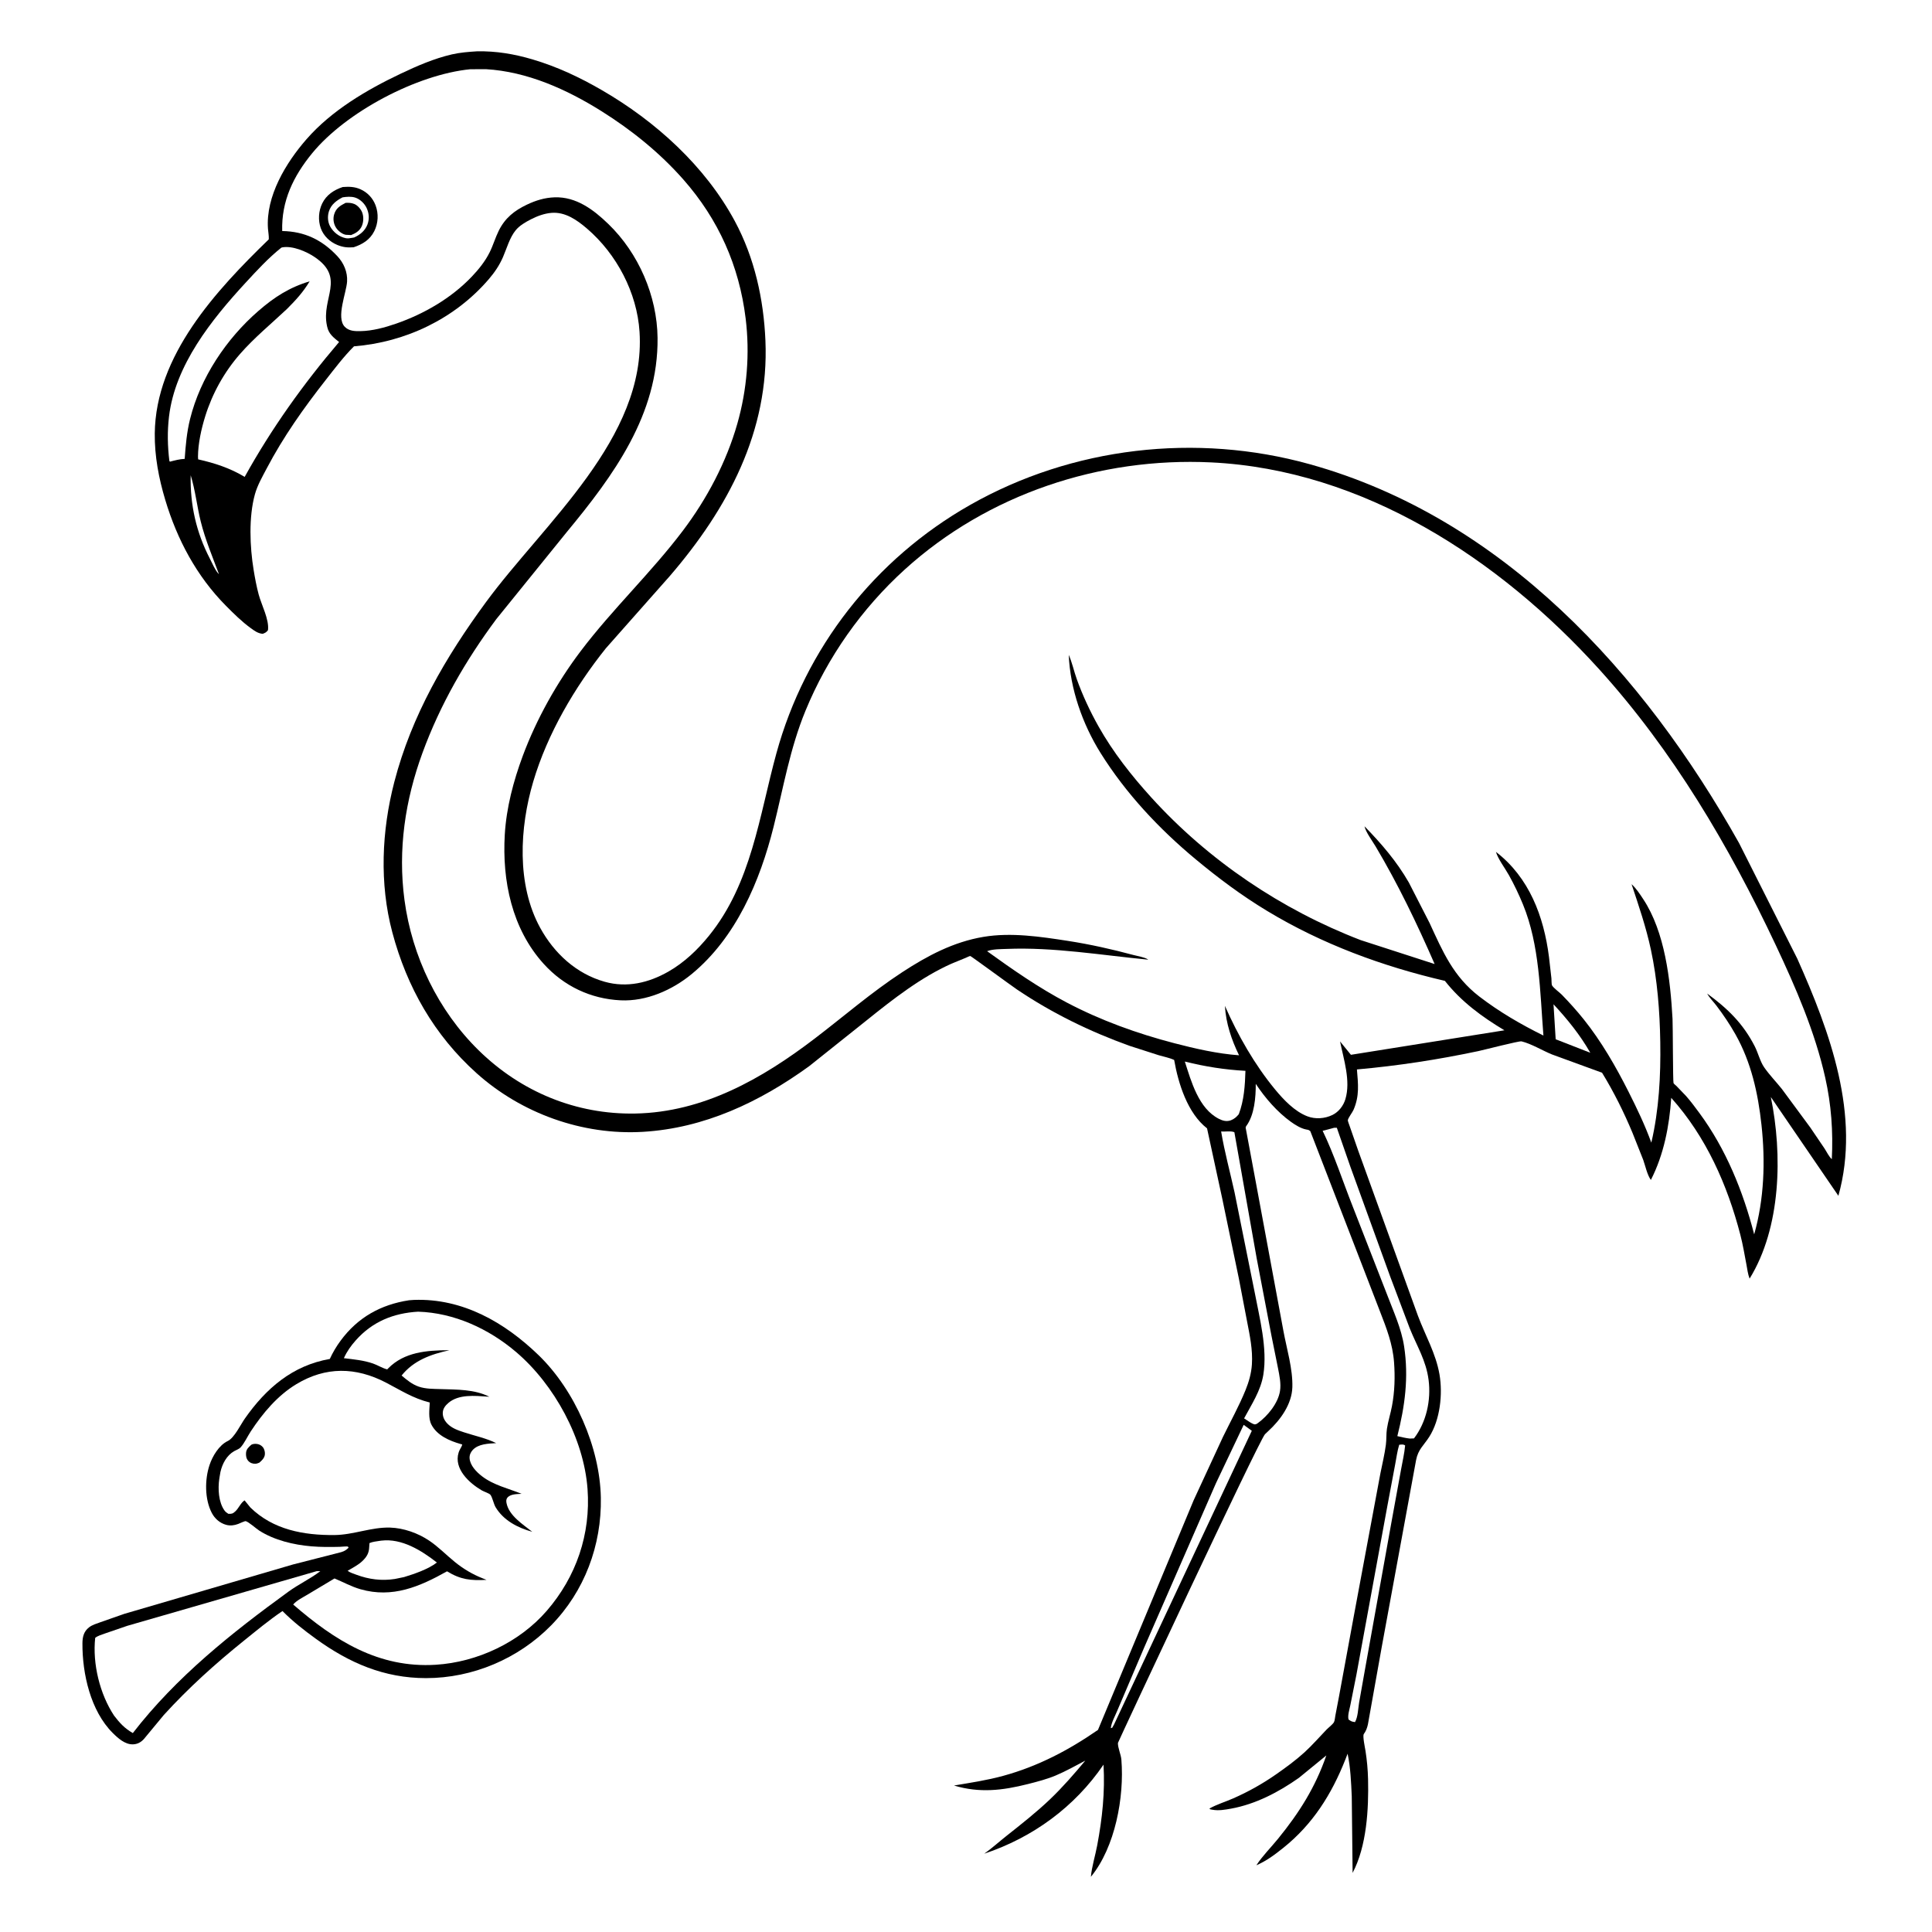
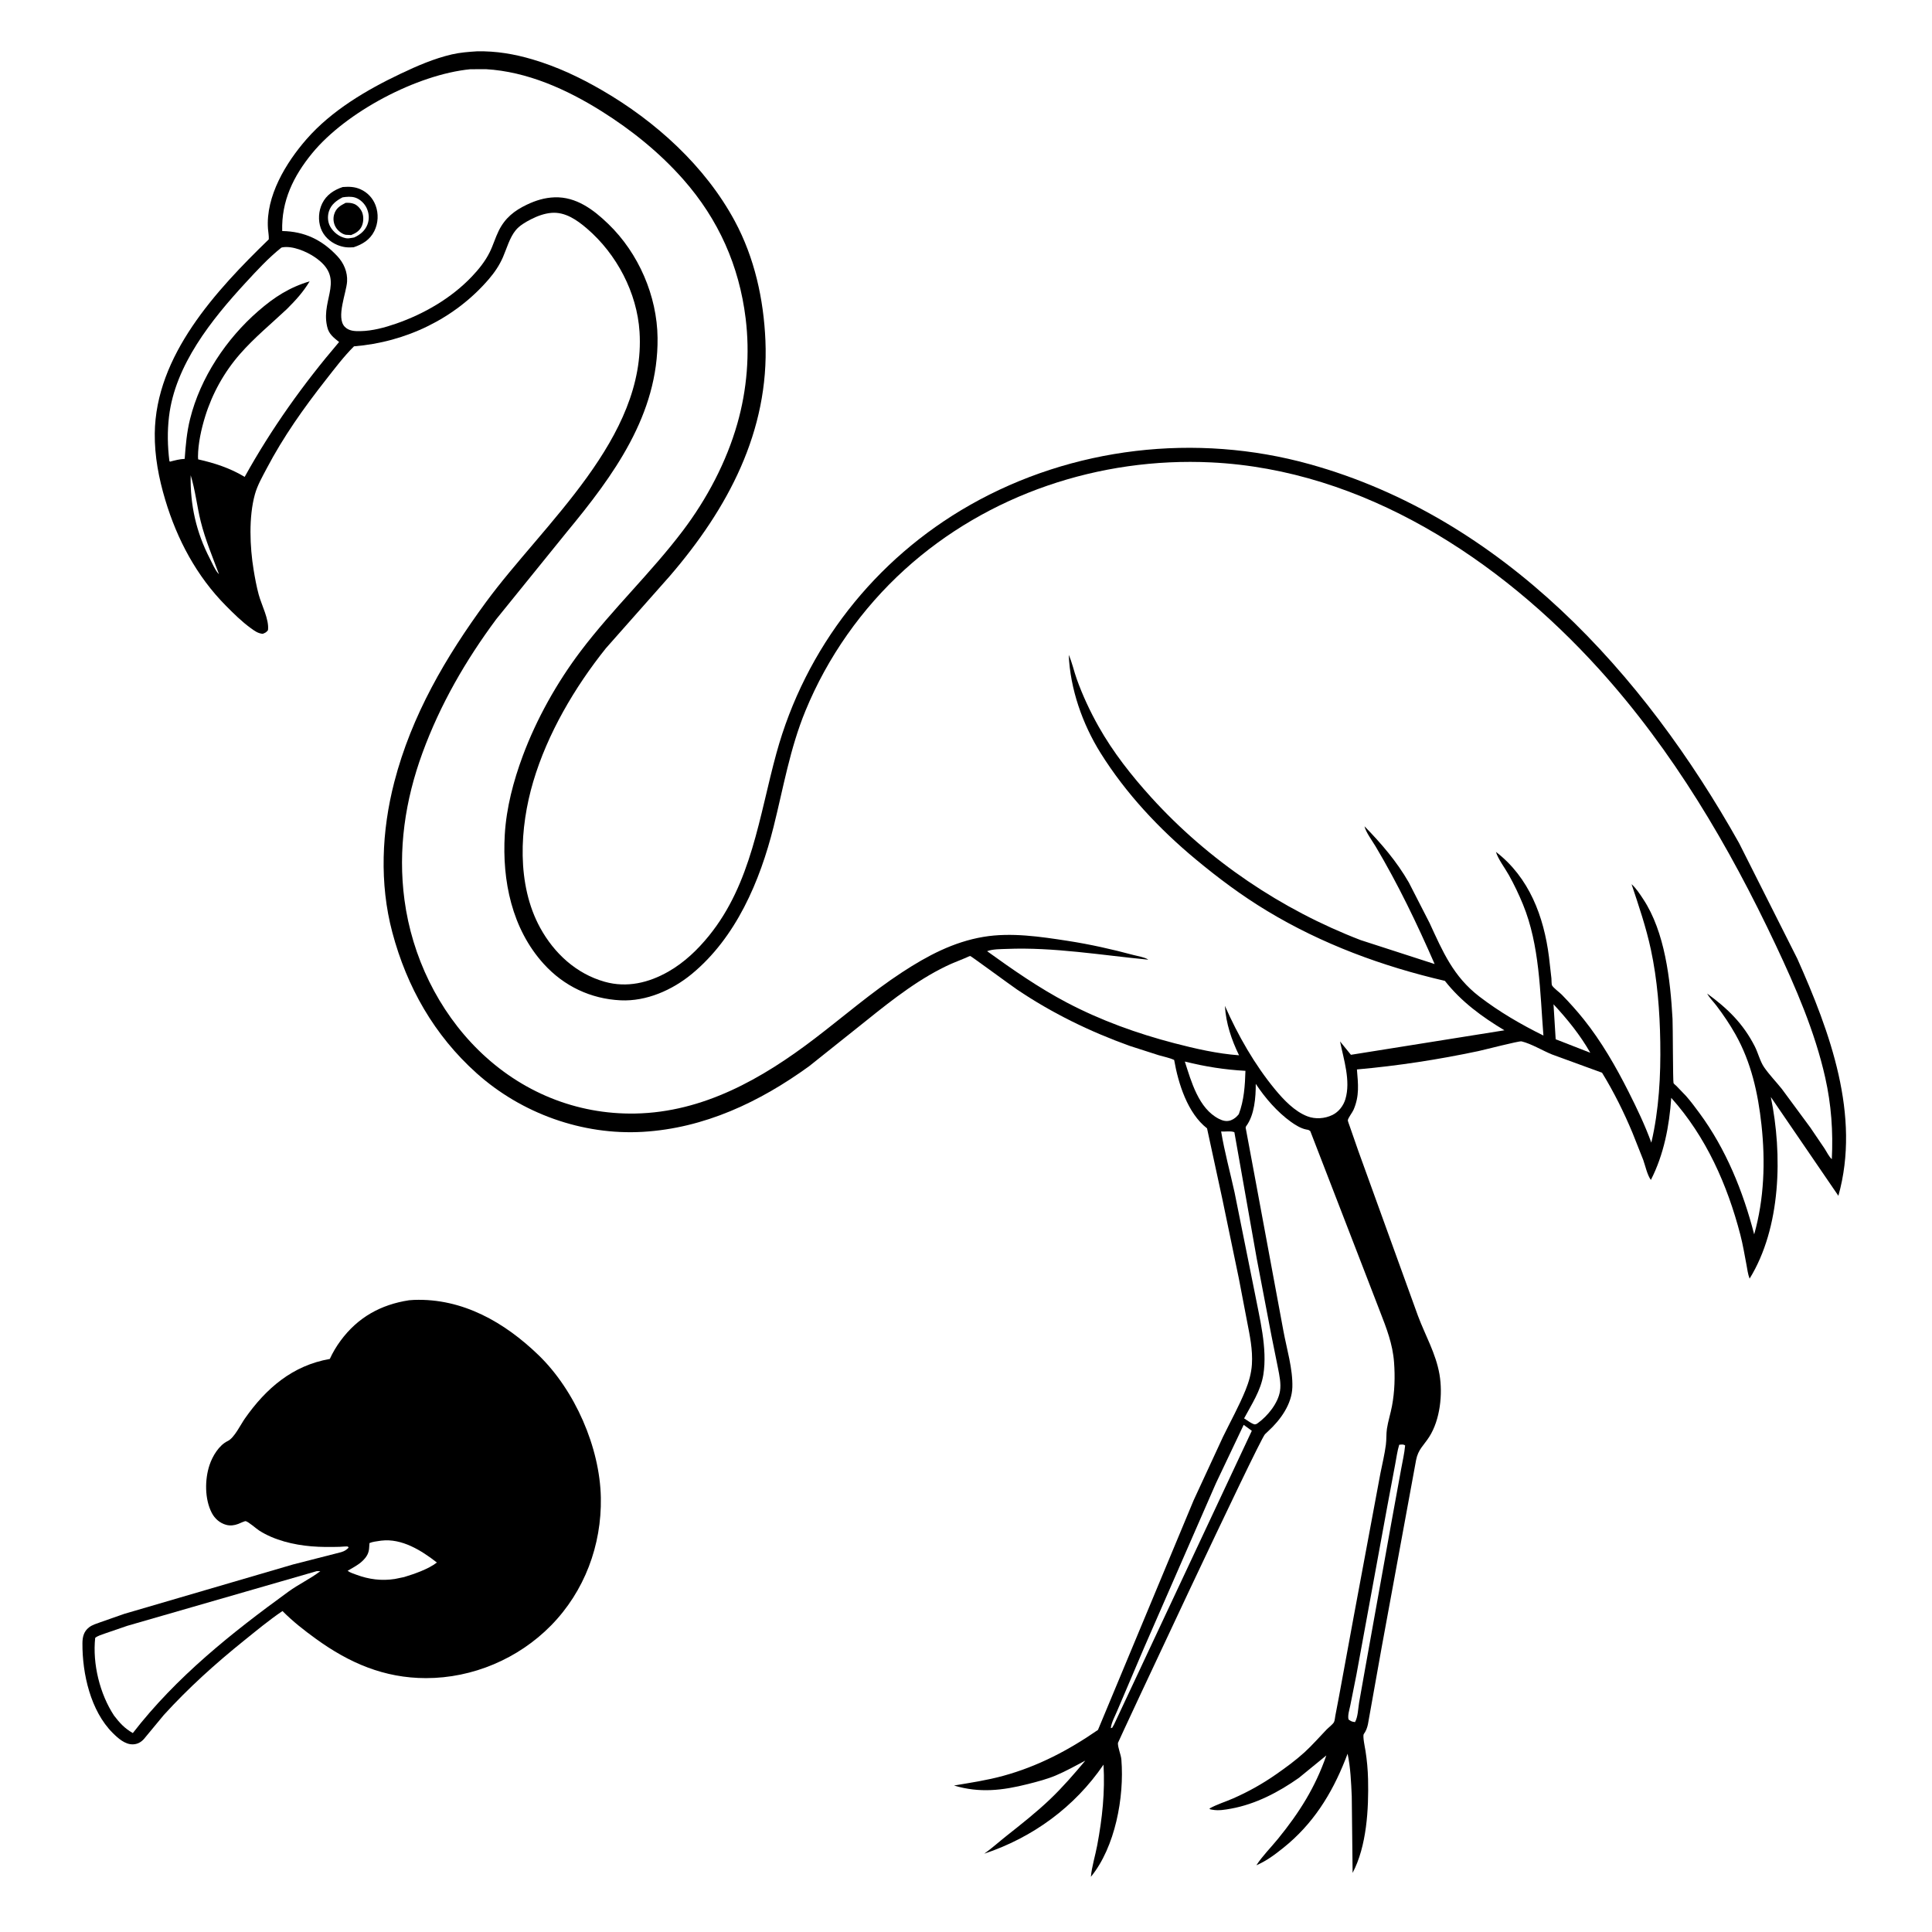
<svg xmlns="http://www.w3.org/2000/svg" version="1.1" style="display: block;" viewBox="0 0 2048 2048" width="1024" height="1024">
-   <path transform="translate(0,0)" fill="rgb(255,255,255)" d="M -0 -0 L 2048 0 L 2048 2048 L -0 2048 L -0 -0 z" />
  <path transform="translate(0,0)" fill="rgb(0,0,0)" d="M 433.605 1378.33 L 439 1377.95 C 490.407 1376.16 534.856 1401.68 570.879 1436.5 C 609.348 1473.68 635.933 1534.25 636.918 1587.6 C 637.848 1638 619.632 1686.91 584.101 1723.09 C 549.485 1758.34 501.048 1778.9 451.586 1778.88 C 407.297 1778.87 370.223 1762.85 334.751 1737.13 C 322.144 1727.99 310.445 1718.86 299.449 1707.77 C 285.281 1717.32 272.135 1728.29 258.83 1738.98 C 228.473 1763.39 199.897 1789.12 173.651 1817.96 L 152.5 1843.49 C 149.376 1846.91 145.636 1848.94 140.925 1849.08 C 132.576 1849.33 125.137 1842.63 119.536 1837.06 C 96.019 1813.66 87.195 1774.21 87.386 1742 C 87.426 1735.19 88.806 1729.42 94.377 1725.07 C 97.89 1722.33 102.601 1721.04 106.746 1719.51 L 131.768 1710.75 L 310.554 1658.42 L 361.703 1645.33 C 365.121 1644.27 366.953 1643.16 369.5 1640.65 C 369.228 1640.23 369.117 1639.65 368.684 1639.4 C 368.056 1639.05 361.236 1639.67 360 1639.7 C 349.935 1639.97 340.083 1640 330.029 1639.16 C 311.278 1637.58 290.717 1632.72 274.709 1622.43 C 271.503 1620.36 263.524 1613.22 260.454 1612.48 C 259.517 1612.26 253.693 1614.98 252.517 1615.43 C 248.365 1617.01 244.054 1617.57 239.716 1616.38 C 233.063 1614.56 227.663 1609.83 224.5 1603.74 C 216.906 1589.1 216.986 1568.36 222.109 1553 C 225.24 1543.61 232.132 1531.95 241.498 1527.5 C 248.321 1524.26 255.058 1510.14 259.648 1503.6 C 282.149 1471.56 310.159 1447.44 349.613 1440.54 C 352.683 1433.77 356.607 1427.22 361.013 1421.23 C 379.199 1396.49 403.617 1382.93 433.605 1378.33 z" />
  <path transform="translate(0,0)" fill="rgb(255,255,255)" d="M 402.736 1633.33 L 404.333 1633.12 C 426.043 1630.56 446.79 1643.6 463.12 1656.33 C 454.171 1663.33 439.305 1668.42 428.379 1671.75 L 418.633 1673.76 C 404.542 1675.97 391.153 1674.25 377.791 1669.29 C 374.656 1668.12 371.204 1667.1 368.47 1665.14 C 373.587 1662.08 379.635 1659.04 383.977 1654.93 C 388.701 1650.46 391.195 1646.37 391.379 1639.84 L 391.66 1635.74 C 395.025 1634.25 399.117 1633.94 402.736 1633.33 z" />
  <path transform="translate(0,0)" fill="rgb(255,255,255)" d="M 335.674 1665.5 L 339.539 1665.5 C 329.037 1673.56 316.586 1679.35 305.765 1687.21 C 245.302 1731.13 186.862 1777.64 140.809 1837.12 C 132.027 1832.05 127.083 1826.66 120.955 1818.68 C 105.781 1795.76 97.931 1763.55 100.918 1736.2 C 103.443 1734.04 107.789 1732.85 110.919 1731.68 L 134.82 1723.47 L 335.674 1665.5 z" />
-   <path transform="translate(0,0)" fill="rgb(255,255,255)" d="M 443.186 1390.43 C 481.449 1391.61 518.181 1408.58 547.102 1433.21 C 587.706 1467.79 618.941 1525 622.819 1578.48 C 626.284 1626.26 610.871 1671.44 579.529 1707.58 C 550.514 1741.04 505.953 1761.94 462 1764.71 C 401.217 1768.53 354.74 1738.9 310.772 1700.85 C 314.34 1696.64 321.024 1693.31 325.748 1690.49 L 354.6 1673.23 C 363.921 1677.09 372.319 1681.85 382.122 1684.66 C 416 1694.36 444.781 1681.99 473.875 1665.66 C 488.382 1674.55 498.97 1675.58 515.757 1674.73 L 511.5 1673.04 C 500.965 1668.9 491.148 1663.05 482.34 1655.91 C 473.041 1648.38 464.889 1639.84 454.904 1633.11 C 443.088 1625.15 427.848 1619.74 413.5 1619.31 C 393.681 1618.71 374.676 1627.01 354.644 1627.21 C 321.898 1627.52 289.588 1621.65 265.393 1597.99 L 259.286 1590.46 C 255.207 1592.98 253.099 1598.75 249.5 1602.07 C 246.786 1604.58 245.662 1604.85 242.068 1604.72 C 240.421 1603.65 239.091 1602.76 237.933 1601.14 C 231.589 1592.25 230.922 1578.16 232.452 1567.66 L 232.711 1566 L 233.657 1560.43 C 235.621 1551.69 240.284 1542.81 248.26 1538.27 C 250.171 1537.18 253.509 1535.98 254.931 1534.43 C 259.046 1529.97 262.401 1522.52 265.823 1517.33 C 278.563 1497.99 294.103 1479.4 314.128 1467.28 C 345.181 1448.49 377.068 1448.96 409.078 1465.58 C 425.117 1473.9 437.621 1482.22 455.571 1486.72 C 455.256 1494.25 453.786 1503.47 457.411 1510.34 C 463.392 1521.69 476.37 1527.3 488.064 1530.65 L 490.001 1531.2 C 489.326 1533.3 489.688 1532.54 488.792 1534.19 C 487.807 1536 486.761 1537.82 486.146 1539.8 C 480.804 1557.06 497.523 1572.19 510.727 1579.89 C 512.63 1581 518.546 1583.04 519.738 1584.4 C 521.856 1586.82 523.334 1594.29 525.274 1597.56 C 533.709 1611.75 548.837 1619.53 564.219 1623.77 C 554.413 1615.97 539.689 1606.79 536.963 1593.5 C 536.55 1591.49 536.434 1589.44 537.716 1587.76 C 540.898 1583.61 548.172 1583.83 552.93 1583.51 C 538.764 1577.73 523.214 1574.38 510.867 1564.84 C 505.076 1560.36 498.344 1553.53 497.778 1545.86 C 497.535 1542.58 498.846 1539.5 501.045 1537.1 C 507.104 1530.5 517.654 1530.3 525.958 1529.77 C 515.247 1524.48 503.227 1522.04 491.904 1518.32 C 485.396 1516.18 478.961 1514.03 474.09 1508.93 C 471.006 1505.69 469.095 1501.71 469.382 1497.18 C 469.646 1493 472.236 1489.8 475.297 1487.17 C 486.232 1477.78 503.38 1479.56 516.783 1480.47 L 518.752 1480.62 C 502.945 1472.64 484.266 1473.05 467.054 1472.5 C 459.382 1472.25 451.209 1472.41 443.88 1469.88 C 436.806 1467.44 431.333 1462.85 425.714 1458.11 C 438.568 1442.05 456.92 1435.55 476.423 1431.29 L 475.413 1431.28 C 452.477 1431.37 428.575 1433.22 411.599 1450.44 L 410.446 1451.61 C 405.319 1450.32 400.504 1447.16 395.447 1445.4 C 385.481 1441.93 374.938 1440.98 364.521 1439.74 C 367.718 1432.57 371.911 1426.71 377.102 1420.86 C 394.739 1400.98 417.055 1391.96 443.186 1390.43 z" />
-   <path transform="translate(0,0)" fill="rgb(0,0,0)" d="M 266.388 1531.5 C 267.613 1530.98 268.016 1530.72 269.5 1530.59 C 273.094 1530.28 276.488 1531.38 278.739 1534.2 C 280.361 1536.24 281.085 1539.5 280.756 1542 C 280.274 1545.67 277.537 1548.26 274.871 1550.5 C 273.637 1550.97 272.34 1551.53 271 1551.62 C 267.977 1551.83 265.057 1550.78 263.073 1548.5 C 261.053 1546.18 260.613 1543.28 260.791 1540.3 C 261.039 1536.14 263.531 1534.12 266.388 1531.5 z" />
  <path transform="translate(0,0)" fill="rgb(0,0,0)" d="M 505.726 54.401 C 525.977 54.01 545.119 57.235 564.5 62.97 C 590.526 70.67 614.355 81.882 637.801 95.442 C 694.785 128.397 747.483 175.99 778.896 234.333 C 799.84 273.233 809.501 317.102 811.382 361 C 815.506 457.251 771.397 539.3 710.095 610.542 L 642.247 687.207 C 609.164 728.572 580.297 777.711 565.217 828.672 C 550.81 877.356 547.425 937.547 572.584 983.471 C 587.439 1010.59 610.9 1032.25 641 1040.71 C 664.597 1047.34 687.678 1041.83 708.5 1029.95 C 725.305 1020.36 739.415 1006.89 751.527 991.949 C 796.632 936.312 804.712 865.405 822.956 798.746 C 853.587 686.832 927.388 592.686 1028.14 535.389 C 1136.69 473.66 1268.06 458.67 1388.08 491.998 C 1592.97 548.897 1742.56 713.752 1843.5 893.737 L 1905.21 1016.23 C 1939.76 1093.71 1972.65 1182.39 1948.76 1267.59 L 1877.16 1162.88 C 1889.64 1223.71 1888.08 1301.23 1854.65 1355.4 C 1852.8 1350.73 1852.19 1345.21 1851.25 1340.27 C 1849.25 1329.81 1847.53 1319.3 1844.85 1308.99 C 1831.06 1255.89 1808.49 1204.96 1771.59 1163.78 C 1769.56 1193.57 1763.72 1224.04 1749.99 1250.78 C 1746.07 1245.39 1744.16 1235.91 1741.89 1229.54 L 1730.6 1201.07 C 1721.42 1179 1710.73 1157.54 1698.24 1137.14 L 1645.01 1117.7 C 1634.82 1113.52 1623.41 1106.47 1612.88 1103.88 C 1610.38 1103.27 1573.42 1112.87 1567.06 1114.22 C 1524.44 1123.24 1481.8 1129.8 1438.4 1133.66 C 1439.67 1149.16 1441.23 1161.54 1434.84 1176.37 C 1433.53 1179.4 1429.22 1184.74 1428.74 1187.52 C 1428.63 1188.19 1430.38 1192.74 1430.61 1193.45 L 1439.78 1219.8 L 1503.09 1394.83 C 1510.88 1415.67 1522.1 1434.76 1525.92 1456.95 C 1529.51 1477.78 1526.59 1505.07 1515.05 1523.12 C 1509.25 1532.2 1503.25 1536.42 1501.1 1547.76 L 1464.7 1745.86 L 1450.03 1828 C 1449.14 1831.87 1448.03 1834.93 1445.69 1838.16 C 1444.25 1840.15 1447 1852.89 1447.47 1855.89 C 1449.05 1865.98 1449.96 1875.9 1450.2 1886.11 C 1450.94 1917.73 1448.8 1956.94 1433.82 1985.33 L 1432.92 1904.29 C 1432.23 1889.26 1431.64 1873.75 1428.51 1859.02 L 1426.16 1865.08 C 1411.57 1902.02 1391.61 1933.81 1360.26 1958.88 C 1351.19 1966.13 1342.53 1972.63 1331.8 1977.28 C 1338.17 1967.43 1347.3 1958.36 1354.75 1949.2 C 1377.22 1921.58 1394.28 1894.69 1405.97 1860.83 L 1376.88 1884.6 C 1355.42 1899.74 1331.05 1912.5 1305 1917.23 C 1298.64 1918.39 1291.66 1919.6 1285.25 1918.4 C 1283.9 1918.15 1282.81 1918.27 1282.04 1917.12 C 1289.86 1912.73 1299 1909.99 1307.24 1906.37 C 1323.19 1899.37 1338.26 1890.94 1352.55 1880.98 C 1362.82 1873.83 1373.48 1866.04 1382.74 1857.61 C 1390.98 1850.11 1398.4 1841.52 1406.14 1833.5 C 1408.24 1831.32 1412.66 1828.05 1414.06 1825.57 C 1414.88 1824.13 1415.2 1820.27 1415.54 1818.58 L 1419.27 1799.04 L 1435.24 1712.32 L 1463.3 1561.74 C 1465.33 1551.73 1467.75 1541.62 1469.09 1531.5 C 1469.84 1525.85 1469.36 1520.06 1470.21 1514.5 C 1471.44 1506.47 1474.03 1498.58 1475.54 1490.57 C 1478.44 1475.21 1478.91 1459.5 1477.74 1443.95 C 1476.31 1424.74 1469.74 1407.89 1462.82 1390.13 L 1446.87 1348.8 L 1388.97 1199.05 C 1387.94 1198.19 1387.23 1197.79 1385.91 1197.53 L 1384.59 1197.3 C 1378.97 1196.21 1372.95 1192.45 1368.36 1189.14 C 1353.83 1178.68 1340.97 1163.79 1331.16 1148.92 C 1331.22 1163.14 1329.8 1181.95 1321.05 1193.71 C 1320 1195.13 1320.58 1195.81 1320.85 1197.57 L 1330.3 1248.22 L 1360.42 1410.56 C 1363.91 1429.62 1370.53 1451.11 1369.95 1470.5 C 1369.4 1488.58 1357.27 1505.24 1344.5 1516.96 L 1340.92 1520.35 C 1333.88 1528.3 1185.09 1846.74 1185.06 1847.59 C 1184.85 1852.66 1188.26 1859.78 1188.71 1865.33 C 1191.92 1905.07 1182.11 1958.21 1156.37 1989.51 C 1157.35 1978.64 1161.06 1966.99 1163.09 1956.13 C 1168.48 1927.34 1171.43 1899.88 1169.77 1870.61 C 1139.09 1915.59 1094.71 1947.85 1043.35 1965 C 1051.48 1959.2 1058.98 1952.41 1066.81 1946.21 C 1082.63 1933.68 1098.5 1921.23 1113.12 1907.28 C 1126.57 1894.43 1138.55 1880.58 1150.47 1866.34 C 1140.14 1871.76 1129.79 1877.61 1119.02 1882.13 C 1109.74 1886.03 1099.4 1888.7 1089.63 1891.17 C 1062.71 1897.98 1038.34 1900.88 1011.27 1892.72 C 1028.83 1889.78 1046.25 1887.18 1063.46 1882.46 C 1100.28 1872.38 1132.7 1855.36 1163.9 1833.77 L 1265.35 1590.27 L 1296.46 1523.03 C 1304.48 1506.59 1313.48 1490.43 1320.36 1473.47 C 1323.86 1464.86 1326.44 1455.79 1327.06 1446.48 C 1328.11 1430.51 1324.76 1415.44 1321.78 1399.89 L 1313.18 1355 L 1295.65 1270.64 L 1279.52 1196.11 C 1258.84 1180.06 1248.99 1148.47 1244.66 1123.6 C 1239.63 1121.25 1233.71 1120.17 1228.37 1118.6 L 1197.52 1108.68 C 1155.26 1093.5 1115.22 1073.98 1077.97 1048.85 C 1072.1 1044.88 1029.17 1013.37 1028.54 1013.4 C 1027.56 1013.45 1024.78 1014.9 1023.74 1015.33 L 1008.66 1021.52 C 976.358 1035.94 947.106 1058.75 919.655 1080.82 L 857.678 1130.26 C 805.325 1168.18 746.604 1196.02 681.281 1199.81 C 617.406 1203.52 552.782 1180.31 505.201 1137.63 C 460.262 1097.32 431.327 1046.37 415.883 988.359 C 402.064 936.457 404.575 880.692 417.968 829 C 436.282 758.321 472.45 696.447 515.284 638.112 C 576.519 554.72 685.085 464.423 677.942 351.809 C 675.309 310.292 653.705 269.321 622.285 242.353 C 611.657 233.231 599.102 224.365 584.397 225.657 C 576.941 226.312 569.612 229.024 562.985 232.407 C 557.252 235.333 550.737 239.06 546.628 244.101 C 540.2 251.989 537.176 263.349 533.165 272.576 C 529.421 281.192 524.393 288.628 518.303 295.747 C 482.292 337.85 430.047 362.749 375.239 367.123 C 364.306 378.005 354.792 390.683 345.274 402.807 C 321.956 432.512 300.347 463.027 282.75 496.512 C 278.176 505.216 272.906 514.356 270.248 523.88 C 263.531 547.953 264.827 579.707 268.869 604.219 C 270.314 612.979 271.914 621.657 274.222 630.236 C 277.254 641.503 285.481 656.656 284.073 668 C 282.136 670.5 281.334 670.702 278.5 671.882 C 273.368 671.432 269.769 668.726 265.711 665.768 C 256.196 658.833 247.691 650.41 239.417 642.055 C 208.401 610.737 187.741 571.87 175.154 529.83 C 168.305 506.952 163.804 483.481 164.06 459.511 C 164.941 376.816 228.966 308.002 284.923 253.715 C 285.144 250.019 284.342 246.227 284.071 242.526 C 281.545 207.994 303.152 172.475 324.901 147.573 C 351.47 117.151 388.634 95.248 424.785 78.095 C 442.164 69.849 460.216 61.999 479.005 57.662 C 487.806 55.63 496.734 54.968 505.726 54.401 z" />
  <path transform="translate(0,0)" fill="rgb(255,255,255)" d="M 202.129 503.801 C 207.026 519.482 208.792 536.749 212.788 552.792 C 217.597 572.094 225.168 589.941 232.058 608.5 C 231.65 608.262 231.331 607.888 231.027 607.526 C 227.556 603.393 225.009 597.095 222.526 592.302 C 208.013 564.285 201.475 535.376 202.129 503.801 z" />
  <path transform="translate(0,0)" fill="rgb(255,255,255)" d="M 1646.79 1064.59 C 1661.54 1080.47 1675.03 1097.11 1685.8 1115.99 L 1649.08 1101.66 L 1646.79 1064.59 z" />
  <path transform="translate(0,0)" fill="rgb(255,255,255)" d="M 1483.22 1531.5 C 1485.83 1531.33 1487.29 1530.69 1489.5 1532.24 C 1488.74 1540.83 1486.63 1549.5 1485.13 1558.01 L 1475.14 1612.8 L 1447.07 1769 L 1440.68 1805 C 1439.65 1811.31 1439.48 1819.99 1436.37 1825.5 C 1432.94 1825.01 1432.27 1824.77 1429.5 1822.7 C 1428.4 1818.42 1430.46 1812.29 1431.33 1808 L 1437.82 1775.5 L 1470.75 1595.93 L 1479.01 1551.92 C 1480.33 1545.12 1481.17 1538.12 1483.22 1531.5 z" />
  <path transform="translate(0,0)" fill="rgb(255,255,255)" d="M 1318.35 1510.41 L 1326.97 1516.69 L 1180.96 1827.98 L 1178.97 1831.5 L 1177.5 1831.89 C 1178.15 1825.77 1182.21 1818.73 1184.53 1812.97 L 1212.66 1746.94 L 1288.92 1572.36 L 1318.35 1510.41 z" />
  <path transform="translate(0,0)" fill="rgb(255,255,255)" d="M 1255.97 1125.29 C 1277.54 1130.66 1298.05 1133.91 1320.22 1135.13 C 1319.76 1150.6 1318.74 1166.5 1313.17 1181.07 C 1311 1183.87 1308.18 1186.28 1304.82 1187.53 C 1300.32 1189.21 1296.12 1188.07 1292 1185.97 C 1270.58 1175.05 1262.76 1146.42 1255.97 1125.29 z" />
  <path transform="translate(0,0)" fill="rgb(255,255,255)" d="M 1294.45 1199.38 C 1298.49 1199.82 1305.02 1198.59 1308.49 1200.21 L 1332.15 1333.94 L 1347.82 1416 L 1354.72 1450.25 C 1356.23 1458.05 1358.1 1466.53 1356.86 1474.5 C 1354.85 1487.45 1343.84 1500.9 1333.57 1508.39 C 1331.77 1509.61 1332.41 1509.43 1330.61 1509.86 C 1328.35 1510.4 1321.13 1504.98 1318.8 1503.55 C 1326.72 1488.71 1336.41 1474.28 1339.17 1457.37 C 1343.76 1429.16 1335.08 1396.84 1329.82 1368.97 L 1308.68 1263.96 C 1303.97 1242.5 1298.04 1221.04 1294.45 1199.38 z" />
-   <path transform="translate(0,0)" fill="rgb(255,255,255)" d="M 1414.25 1195.5 L 1417.1 1195.5 L 1431.35 1236.5 L 1473.59 1353 L 1494.28 1407.83 C 1501.81 1426.7 1511.75 1442.11 1514.38 1462.89 C 1517.09 1484.29 1512.07 1507.48 1498.89 1524.76 L 1494.5 1524.94 C 1490.07 1524.5 1485.6 1523.29 1481.24 1522.36 C 1489.27 1490.5 1493.43 1460.12 1488.41 1427.18 C 1485.51 1408.16 1477.07 1390.06 1470.3 1372.17 L 1433.96 1278.97 C 1423.44 1252.4 1414.45 1224.4 1402.06 1198.7 L 1414.25 1195.5 z" />
  <path transform="translate(0,0)" fill="rgb(255,255,255)" d="M 298.255 262.5 L 299.295 262.209 C 310.085 260.301 324.636 266.514 333.383 272.383 C 366.779 294.793 340.334 315.848 346.561 345.167 L 346.864 346.5 C 348.537 354.125 353.686 357.891 359.45 362.55 C 321.399 407.187 287.8 454.216 259.364 505.509 C 243.864 496.204 227.58 490.869 210.042 486.944 L 209.872 484.135 C 209.943 470.257 213.398 454.683 217.479 441.511 C 225.044 417.095 237.541 394.601 254.365 375.315 C 269.384 358.099 287.489 343.253 304.114 327.604 C 313.407 318.33 321.464 309.559 328.239 298.204 C 306.571 304.756 290.88 314.882 273.806 329.704 C 239.825 359.202 212.366 400.395 201.479 444.183 C 197.994 458.198 196.808 472.064 195.776 486.417 C 190.366 486.66 185.359 488.038 180.148 489.38 L 179.543 488.631 C 177.598 472.882 177.288 457.289 179.165 441.5 C 185.641 387.017 224.304 338.772 260.398 299.65 C 272.483 286.551 284.292 273.662 298.255 262.5 z" />
  <path transform="translate(0,0)" fill="rgb(255,255,255)" d="M 498.523 73.394 L 515.003 73.324 C 558.92 75.865 600.761 94.766 637.586 117.835 C 669.544 137.855 699.491 162.016 724.459 190.37 C 761.635 232.587 783.572 281.753 790.416 337.547 C 794.991 374.846 791.898 412.961 781.614 449.081 C 770.007 489.849 749.334 528.898 723.788 562.68 C 690.145 607.168 649.259 645.665 615.609 690.141 C 590.437 723.411 568.693 762.161 554.155 801.283 C 544.227 827.999 536.777 856.144 535.091 884.702 C 532.207 933.563 542.6 984.486 576.306 1021.7 C 597.739 1045.36 626.155 1058.87 657.925 1060.38 C 685.128 1061.67 712.603 1049.55 733.281 1032.5 C 780.163 993.851 805.541 934.271 820.008 876.53 C 830.48 834.737 837.304 793.651 853.833 753.452 C 877.245 696.512 913.443 645.163 958.98 603.796 C 1046.94 523.894 1165.73 484.46 1283.94 490.162 C 1445.01 497.932 1589.38 592.632 1694.92 709.154 C 1773.29 795.681 1832.76 896.536 1882.33 1001.75 C 1903.55 1046.78 1923.88 1093.59 1934.82 1142.33 C 1941.27 1171.09 1943.26 1199.42 1941.8 1228.76 C 1938.86 1226.28 1936.3 1220.86 1934.1 1217.51 L 1918.93 1195.13 L 1888.82 1154.31 C 1882.75 1146.73 1875.54 1139.31 1870.06 1131.37 C 1865.76 1125.14 1863.66 1116.1 1860.12 1109.17 C 1847.76 1084.95 1831.33 1069.06 1809.67 1053.22 C 1812.18 1057.86 1816.31 1061.84 1819.5 1066.05 C 1826.71 1075.56 1833.73 1085.94 1839.59 1096.34 C 1856.37 1126.12 1863.59 1158.81 1867.25 1192.5 C 1871.44 1231.12 1870.15 1270.95 1859.5 1308.48 C 1847.77 1262.91 1829.58 1218.06 1801.54 1179.99 C 1796.97 1173.79 1792.33 1167.52 1787.23 1161.74 L 1777.14 1151.23 C 1776.35 1150.44 1774.42 1149 1774.01 1148.11 C 1773.31 1146.61 1773.34 1086.96 1772.95 1080 C 1770.67 1038.86 1764.98 987.903 1741.79 952.971 C 1738.12 947.447 1734.49 941.743 1729.53 937.279 C 1737.14 960.055 1744.96 983.075 1750 1006.58 C 1756.87 1038.62 1759.45 1072.05 1759.96 1104.77 C 1760.52 1140.46 1758.61 1176.41 1750.48 1211.27 C 1743.73 1192.73 1735.29 1175.06 1726.41 1157.46 C 1712.91 1130.68 1697.55 1103.96 1678.76 1080.48 C 1671.49 1071.4 1663.7 1062.78 1655.59 1054.43 C 1653.04 1051.81 1646.91 1047.49 1645.22 1044.57 C 1644.59 1043.5 1644.73 1038.7 1644.57 1037.12 L 1642 1014.5 C 1636.52 971.379 1621.05 930.21 1585.75 903.012 C 1588.11 910.884 1595.37 920.239 1599.55 927.767 C 1605.15 937.851 1610.01 948.007 1614.39 958.672 C 1632.19 1001.97 1632.43 1051.6 1636.09 1097.72 C 1612.12 1085.85 1589.27 1072.59 1568.03 1056.27 C 1540.56 1035.11 1529.44 1008.87 1515.42 978.435 L 1493.38 935.408 C 1480.48 913.018 1464.4 894.35 1446.45 875.919 C 1447.63 881.888 1454.86 891.629 1458.18 897.215 C 1482.01 937.247 1502.15 979.257 1520.77 1021.92 L 1442.38 996.555 C 1358.3 964.228 1281.04 912.118 1220.47 845.397 C 1199.41 822.2 1179.92 797.428 1164.5 770.053 C 1155.52 754.112 1147.53 736.962 1141.37 719.74 C 1138.35 711.298 1136.55 702.369 1132.91 694.168 C 1134.43 730.286 1147.49 767.523 1166.55 798.042 C 1193.34 840.952 1228.7 878.684 1267.52 910.915 C 1291.62 930.933 1316.16 949.271 1343.01 965.5 C 1401.35 1000.77 1465.36 1024.36 1531.63 1039.75 C 1548.99 1061.81 1570.87 1077.82 1594.76 1092.16 L 1432.04 1118.13 L 1420.52 1103.96 C 1424.36 1123.11 1431.95 1145.73 1426.19 1165.09 C 1424.1 1172.12 1419.12 1178.64 1412.5 1181.88 C 1404.37 1185.87 1394.32 1186.59 1385.83 1183.32 C 1372.37 1178.15 1360.73 1165.87 1351.71 1154.95 C 1329.87 1128.49 1312.3 1097.57 1298.46 1066.26 C 1299.53 1084.71 1305.42 1102.17 1313.44 1118.65 C 1290.67 1117.03 1266.84 1111.59 1244.8 1105.84 C 1205.43 1095.57 1167.07 1081.77 1131 1062.83 C 1101.34 1047.25 1073.5 1027.87 1046.37 1008.3 C 1052.23 1006 1060.99 1006.14 1067.24 1005.89 C 1116.69 1003.85 1167.78 1012.56 1217.01 1017.27 L 1216.65 1016.88 C 1212.82 1014.57 1205.99 1013.55 1201.55 1012.36 C 1178.85 1006.25 1155.29 1000.98 1132.06 997.385 C 1102.98 992.891 1071.79 988.206 1042.5 993.12 C 1010.71 998.455 983.122 1013.12 956.395 1030.58 C 923.657 1051.98 894.536 1077.35 863.527 1101 C 807.828 1143.5 745.485 1179.02 673.5 1180.39 C 610.677 1181.58 552.314 1157.38 507.515 1113.5 C 464.366 1071.24 436.741 1013.75 428.762 954 C 421.638 900.652 429.432 848.346 447.868 798 C 466.635 746.75 493.594 700.071 526.083 656.326 L 600.682 564.16 C 650.241 504.246 697.936 439.493 697.047 358.166 C 696.561 313.685 676.921 268.414 644.916 237.486 C 629.199 222.299 610.835 208.391 587.867 209.178 C 577.33 209.54 567.921 212.465 558.5 216.953 C 545.117 223.328 535.36 231.102 528.656 244.655 C 524.99 252.065 522.729 260.129 519.006 267.565 C 514.206 277.148 507.449 285.544 500.081 293.278 C 478.373 316.062 449.553 332.767 419.95 343.048 C 407.96 347.213 394.771 350.802 382 351.017 C 376.001 351.119 369.753 350.974 365.326 346.256 C 356.116 336.441 367.182 310.337 367.918 298.5 C 368.548 288.361 364.428 278.804 357.546 271.47 C 341.295 254.152 322.763 245.309 299.148 244.902 C 298.209 213.102 310.993 186.716 330.968 162.372 C 366.886 118.599 442.201 78.918 498.523 73.394 z" />
  <path transform="translate(0,0)" fill="rgb(0,0,0)" d="M 363.329 198.254 C 369.928 197.77 375.92 197.854 382.115 200.639 C 389.617 204.013 395.242 210.006 398.13 217.701 C 401.432 226.495 400.977 236.594 396.765 245 C 392.159 254.19 384.235 259.033 374.848 262.114 C 368.444 262.616 363.43 262.106 357.468 259.615 C 349.523 256.297 342.919 250.043 340.011 241.85 C 337.047 233.497 337.679 223.56 341.572 215.614 C 346.015 206.545 354.081 201.317 363.329 198.254 z" />
  <path transform="translate(0,0)" fill="rgb(255,255,255)" d="M 363.127 209.196 C 367.466 208.538 372.211 208.109 376.468 209.44 C 381.615 211.048 386.379 215.649 388.646 220.5 C 391.25 226.074 391.707 232.132 389.539 237.914 C 387.066 244.513 381.736 248.843 375.528 251.7 L 374.579 251.892 L 373.004 252.153 C 370.751 252.552 368.792 252.928 366.498 252.466 C 359.555 251.067 353.482 246.294 350.029 240.155 C 347.378 235.442 347.022 229.321 348.62 224.198 C 350.921 216.824 356.59 212.597 363.127 209.196 z" />
  <path transform="translate(0,0)" fill="rgb(0,0,0)" d="M 366.37 215.026 C 369.538 214.875 372.509 214.991 375.5 216.198 C 379.077 217.641 382.518 221.605 383.9 225.143 C 385.665 229.662 385.436 235.593 383.385 239.995 C 381.175 244.739 376.89 247.365 372.209 249.175 L 366.5 248.873 C 362.752 248.217 358.555 244.819 356.469 241.753 C 353.676 237.647 352.79 232.258 354.141 227.5 C 356.07 220.709 360.469 218.066 366.37 215.026 z" />
</svg>